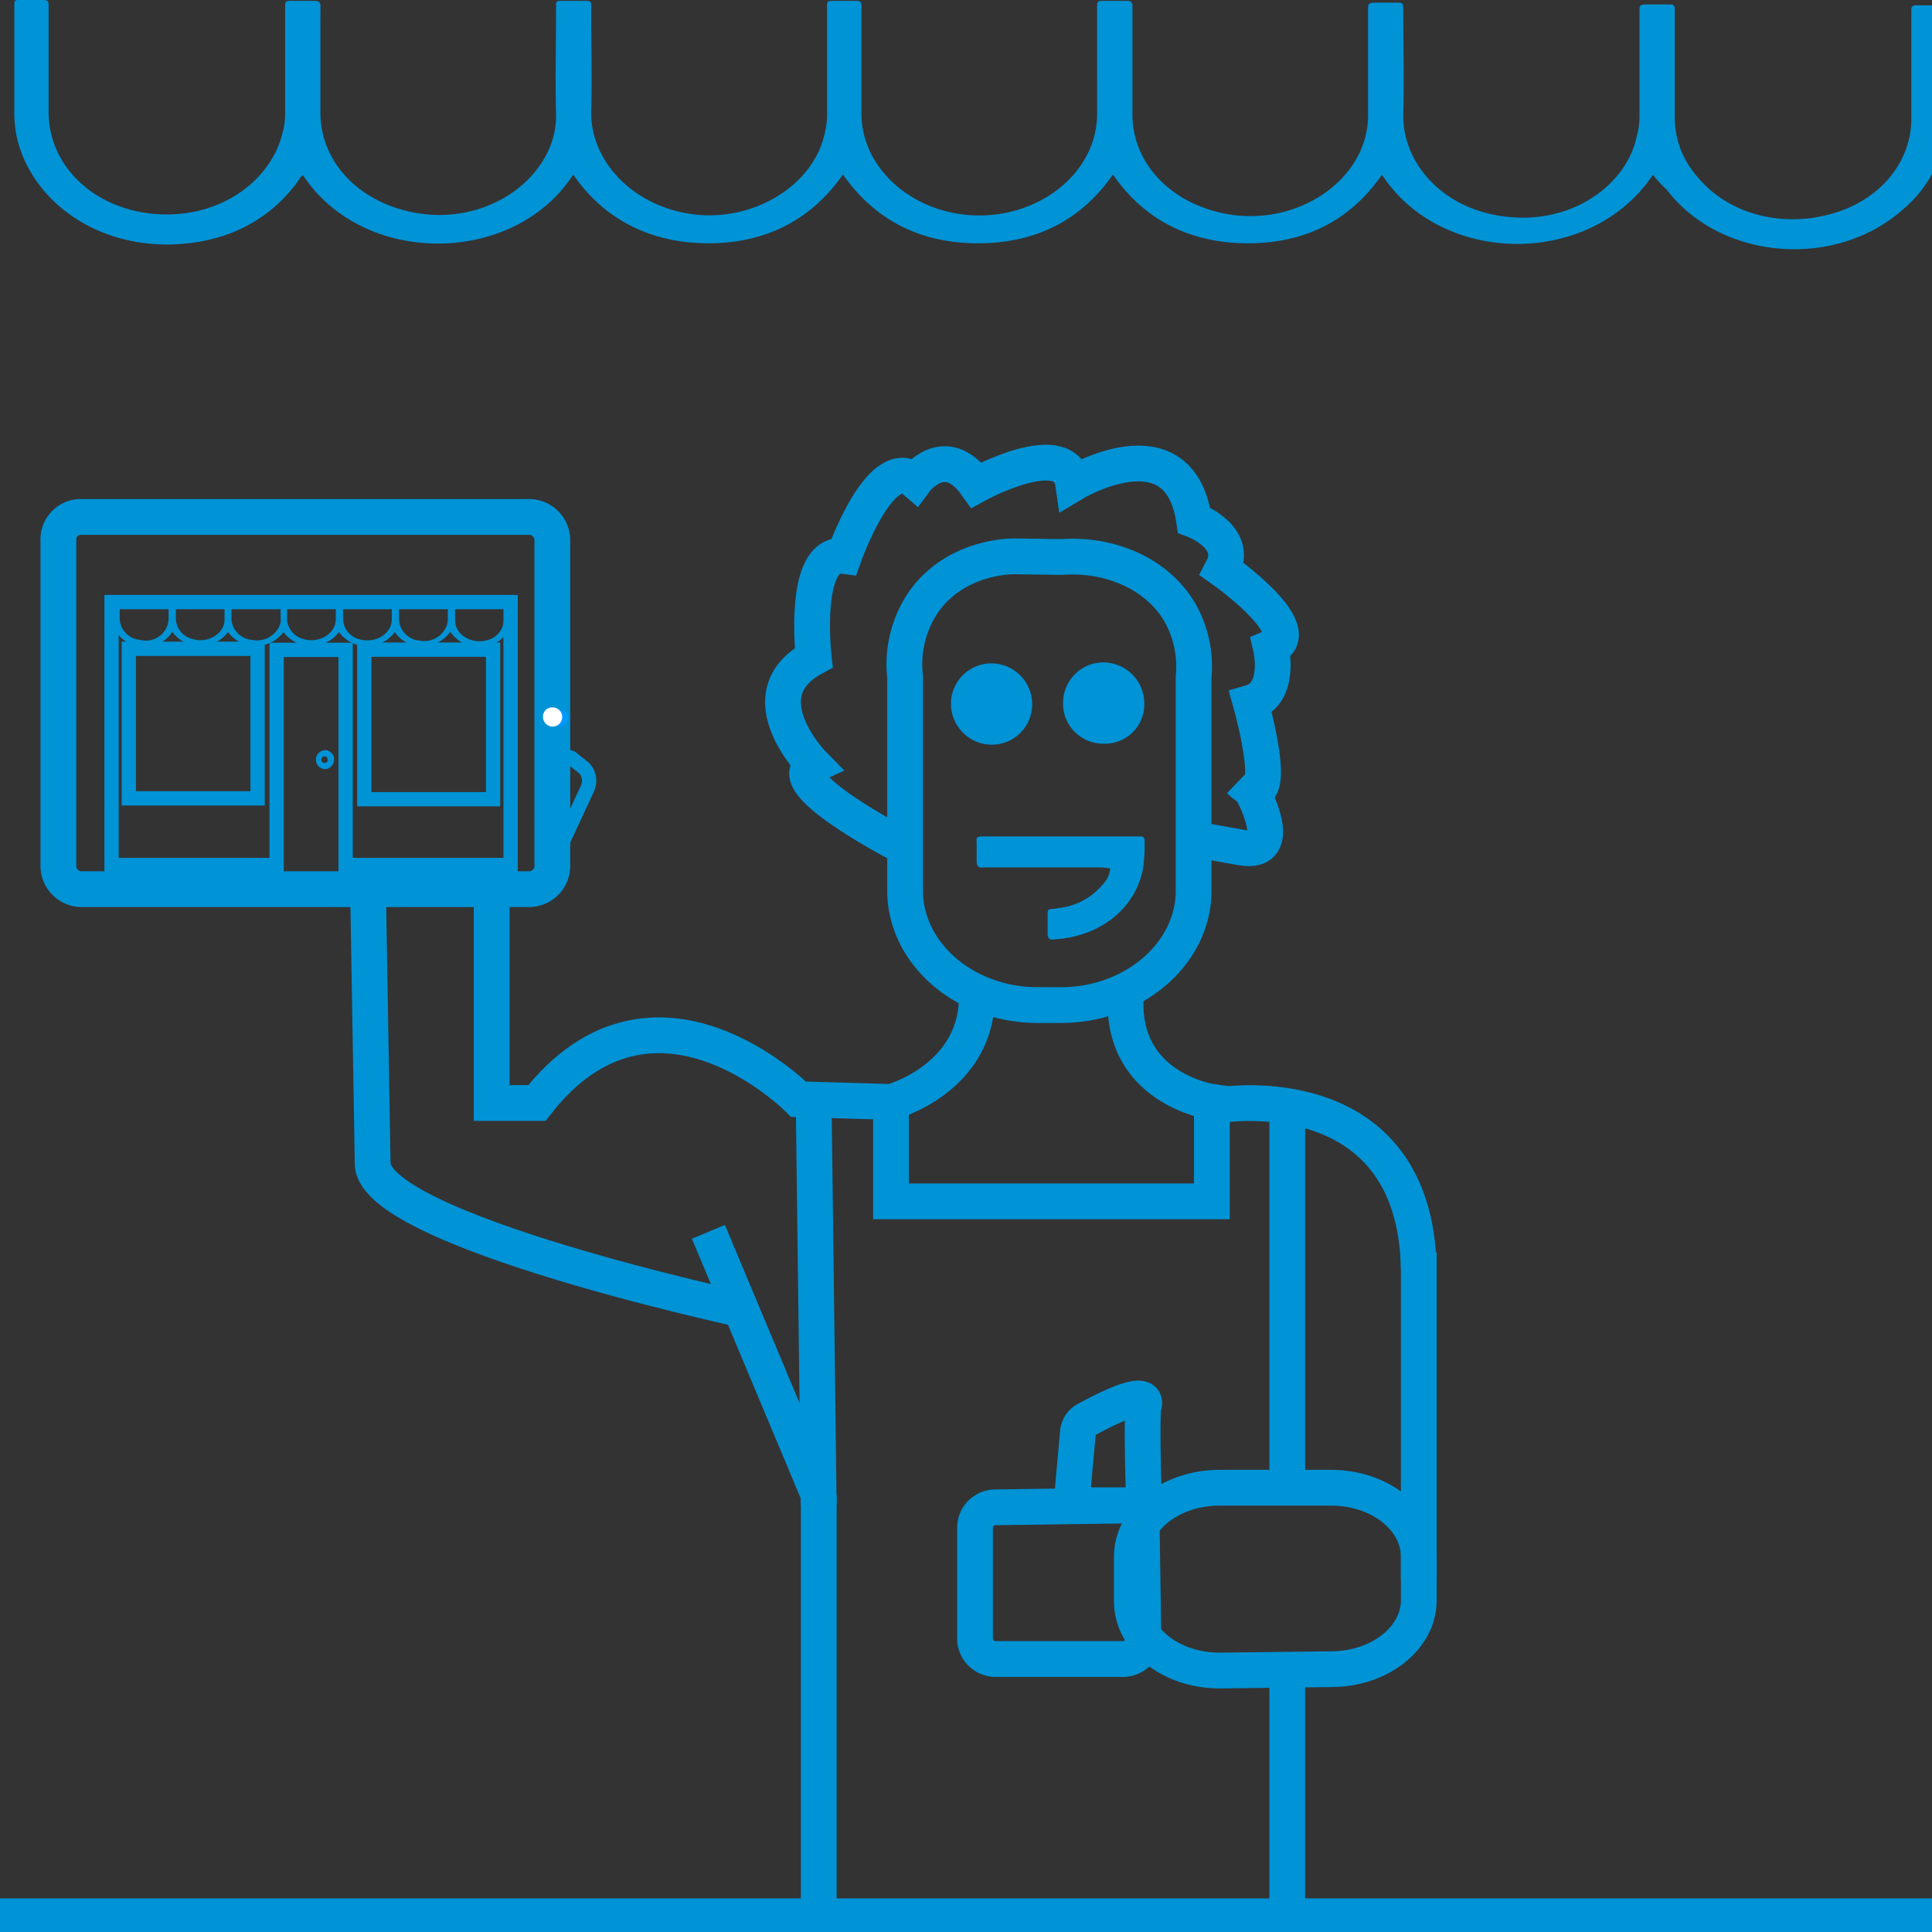
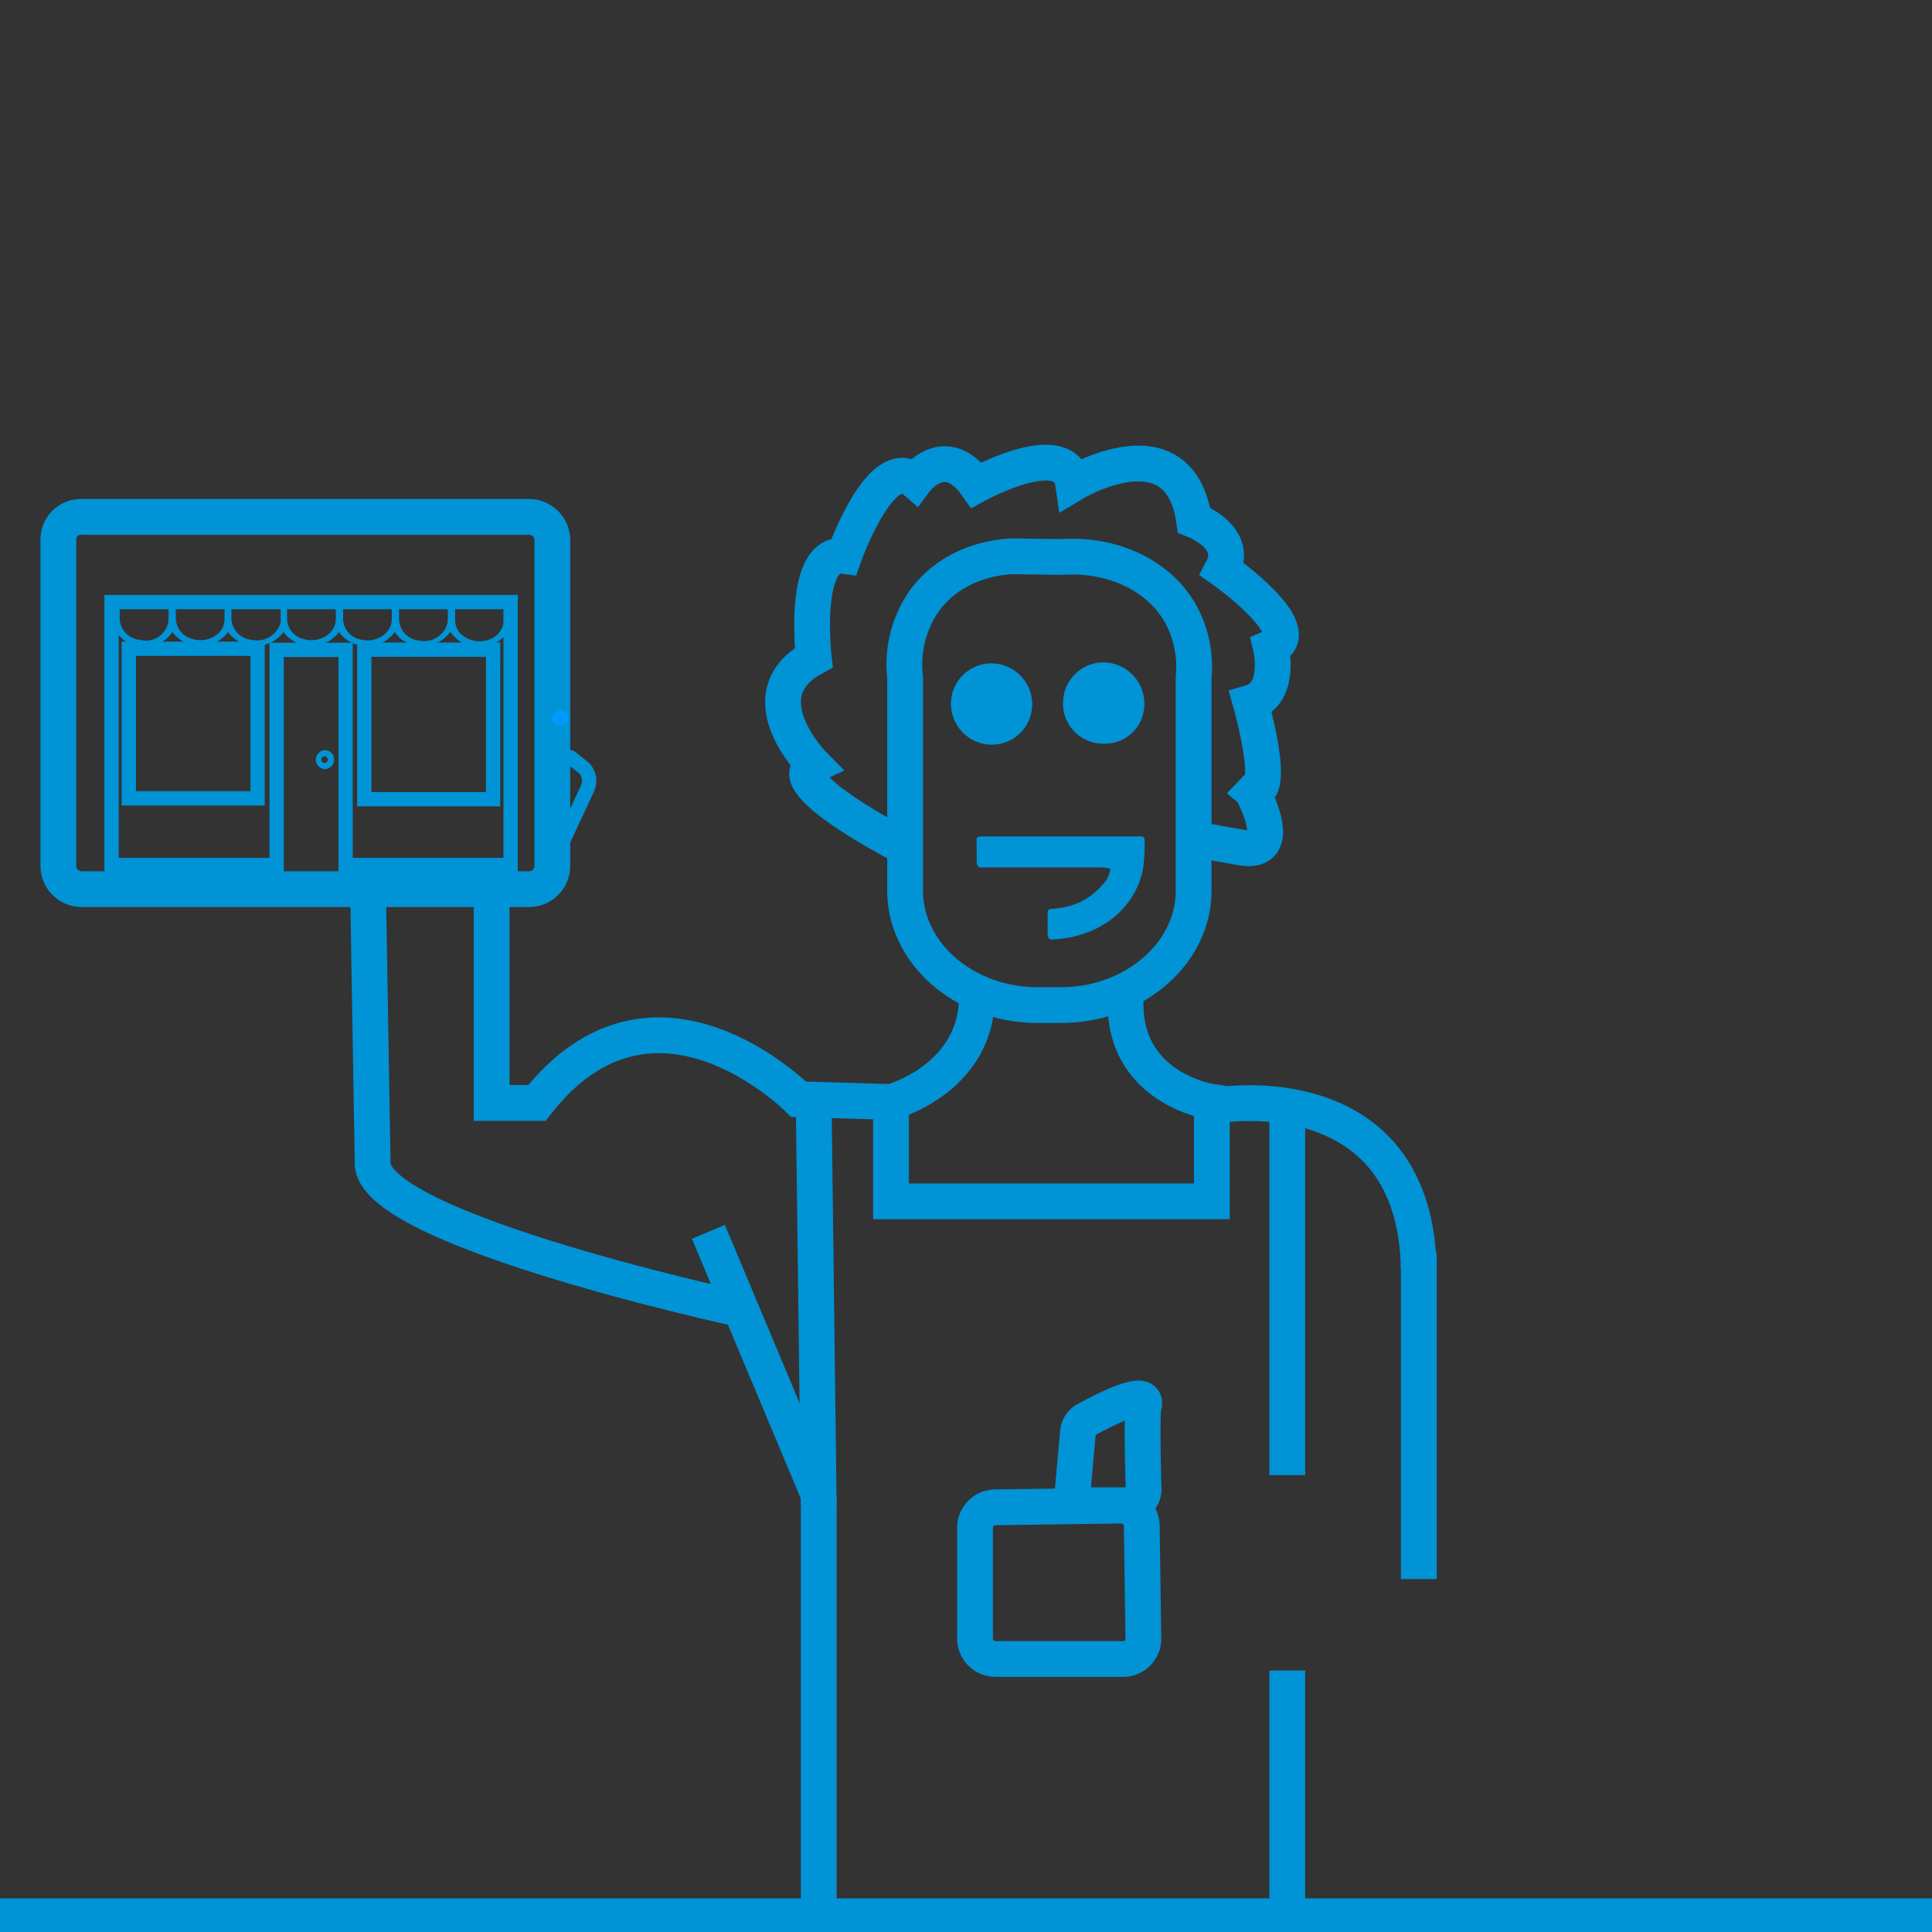
<svg xmlns="http://www.w3.org/2000/svg" id="Calque_1" data-name="Calque 1" viewBox="0 0 270 270">
  <rect x="0" y="0" width="270" height="270" fill="#333333" stroke="none" />
  <defs>
    <style>.cls-1,.cls-2{fill:none;}.cls-1,.cls-2,.cls-6{stroke:#0093d6;stroke-miterlimit:10;}.cls-1{stroke-width:2px;}.cls-2{stroke-width:5px;}.cls-3{fill:#09f;}.cls-4{fill:#fff;}.cls-5,.cls-6{fill:#0093d6;}</style>
  </defs>
  <path class="cls-1" d="M75.66,115.08l2.61-8.17c.31-1,1.07-1.39,1.7-.91a.94.94,0,0,1,.1.1l1.54,1.23a2.51,2.51,0,0,1,.59,2.58,2.09,2.09,0,0,1-.13.35l-3.4,7.32" />
  <g id="Calque_1-2" data-name="Calque 1-2">
    <g id="Calque_3" data-name="Calque 3">
      <g id="Calque_1-2-2" data-name="Calque 1-2-2">
        <path class="cls-2" d="M8.16,75.5V121a3.25,3.25,0,0,0,3.24,3.26H73.94A3.25,3.25,0,0,0,77.19,121h0V75.5A3.26,3.26,0,0,0,74,72.24H11.45a3.14,3.14,0,0,0-3.29,3A1.13,1.13,0,0,0,8.16,75.5Z" />
        <path class="cls-3" d="M79.37,100.41a1.09,1.09,0,0,1-1.11,1.07h0a1.07,1.07,0,0,1-1.07-1.07,1.13,1.13,0,0,1,1.07-1.15,1.1,1.1,0,0,1,1.15,1Z" />
-         <path class="cls-4" d="M75.89,100.2a1.34,1.34,0,1,0,1.33-1.34,1.27,1.27,0,0,0-1.33,1.2v.14Z" />
+         <path class="cls-4" d="M75.89,100.2v.14Z" />
      </g>
    </g>
    <g id="Calque_1-3" data-name="Calque 1-3">
      <g id="Calque_1-4" data-name="Calque 1-4">
        <g id="Calque_2" data-name="Calque 2">
          <path class="cls-1" d="M15.59,84.14v36.75H38.66V90.82H48.3v30.07H71.36V84.14ZM36,111.57H18V90.67H36Zm32.91.12h-18V90.79h18Z" />
          <path class="cls-5" d="M45.36,107.49a1.33,1.33,0,0,1,0-2.65,1.28,1.28,0,0,1,1.33,1.23h0v.09a1.33,1.33,0,0,1-1.31,1.33Zm0-1.79a.46.46,0,0,0-.45.46.45.45,0,0,0,.44.46h0a.44.44,0,0,0,.46-.42h0a.48.48,0,0,0-.44-.5Z" />
        </g>
      </g>
      <g id="Calque_2-2" data-name="Calque 2-2">
        <path class="cls-5" d="M62.93,88.3a4.85,4.85,0,0,1-6.76,1.1l0,0a4.84,4.84,0,0,1-1-1.07,4.81,4.81,0,0,1-6.71,1.07,4.61,4.61,0,0,1-1.09-1.07,4.84,4.84,0,0,1-6.75,1,4.54,4.54,0,0,1-1-1,4.84,4.84,0,0,1-6.75,1,4.74,4.74,0,0,1-1-1,4.84,4.84,0,0,1-6.77,1,4.74,4.74,0,0,1-1-1c-.08,0-.1.1-.15.18a4.49,4.49,0,0,1-3.73,1.83,4.29,4.29,0,0,1-4.41-3.11,3.36,3.36,0,0,1-.08-.71V83.38c0-.11,0-.13.13-.13h.72c.1,0,.15,0,.15.13v3.11a3.07,3.07,0,0,0,2.88,2.93,3.15,3.15,0,0,0,3.95-2.88v-3c0-.28,0-.26.33-.26h.51c.1,0,.18,0,.18.13v3.11a3,3,0,0,0,2.22,2.75c2.39.77,4.64-.86,4.58-2.72V83.38c0-.08,0-.11.13-.11h.71c.07,0,.12,0,.12.11v3.11a3.1,3.1,0,0,0,2.88,2.93,3.41,3.41,0,0,0,4-2.42,2.62,2.62,0,0,0,0-.56V83.38c0-.08,0-.11.13-.11H40c.1,0,.12.06.12.13v3.14a3,3,0,0,0,2.32,2.77c2.19.64,4.46-.76,4.49-2.75V83.4c0-.07,0-.13.13-.13h.76a.13.13,0,0,1,.13.13v3.16a3,3,0,0,0,2.52,2.83c2.14.51,4.28-.92,4.28-2.8v-3c0-.22,0-.22.31-.22h.48c.23,0,.23,0,.23.22v3a3.08,3.08,0,0,0,2.86,2.93A3.34,3.34,0,0,0,62.5,87.2a2.1,2.1,0,0,0,.08-.56v-3c0-.23,0-.23.28-.23h.58c.11,0,.16,0,.16.12v3.11a2.69,2.69,0,0,0,1,2.12,3.81,3.81,0,0,0,3.69.64,3,3,0,0,0,2.12-2.68V83.53c0-.1,0-.13.15-.13h.74c.08,0,.13,0,.13.1v3.16a3.52,3.52,0,0,1-1.3,2.6,4.81,4.81,0,0,1-6.79-.46h0l-.06-.07A2.44,2.44,0,0,1,62.93,88.3Z" />
      </g>
    </g>
    <g id="Calque_2-3" data-name="Calque 2-3">
-       <path class="cls-5" d="M231,24.42c-8.63,12.95-29.48,12.83-37.87,0C188.85,30.59,182.68,34,174.41,34s-14.67-3.45-18.87-9.62C151.23,30.59,145,34,136.67,34s-14.55-3.45-18.87-9.62C113.48,30.59,107.19,34,99,34s-14.7-3.45-18.89-9.62c-8.14,12.71-29.24,13-37.75.13-.37.12-.49.49-.74.86-4.24,5.71-10.28,8.63-17.93,8.8-11.23.12-19.49-6.79-21.34-15A16.52,16.52,0,0,1,2,15.66V.62c0-.5.1-.62.6-.62H6.05c.49,0,.74.12.74.62v15c0,7.16,5.67,13.08,13.94,14.19C30.35,31,37.87,25.37,39.48,18.58a10.3,10.3,0,0,0,.37-2.71V1.36c0-1.36-.13-1.24,1.6-1.24h2.47c.49,0,.86.13.86.62V15.79c0,6,4.19,11.22,10.73,13.32,11.6,3.7,22.45-4.19,22.2-13.2-.12-4.81,0-9.62,0-14.43V.62c0-.37.13-.5.62-.5H82c.37,0,.62.13.62.5v.86c0,4.69.12,9.5,0,14.18C82.52,22.2,88,28.49,96.21,29.85c8.89,1.48,17.77-4,19.12-11.6a9.89,9.89,0,0,0,.25-2.71V.62c0-.37.25-.5.62-.5h3.57c.5,0,.62.25.62.62V15.91c0,6.05,4.56,11.47,11.22,13.45,10.61,3.08,21.59-3.7,21.71-13.33V.74c0-.37.13-.62.62-.62h3.7a.59.59,0,0,1,.62.56h0V16c0,6.54,4.93,12,12.21,13.7,10.36,2.46,20.72-4.44,20.72-13.57V1.48c0-1.11,0-1.11,1.48-1.11H195c1.11,0,1.11,0,1.11,1.11,0,4.81.13,9.62,0,14.55C196,22.45,201.18,29,210,30.22c9.62,1.36,17.39-4.44,18.75-11.23a10.3,10.3,0,0,0,.37-2.71V1.73c0-1.11,0-1.11,1.35-1.11h2.84c.49,0,.74.12.74.61V16.28c0,3.95,1.6,7.28,4.93,10.24,4.69,4.07,11.6,5.18,17.89,3.08s10.24-7.27,10.24-13V1.36c0-.5.24-.62.74-.62h3.57c.37,0,.62.12.62.49v15.3a16.9,16.9,0,0,1-5.92,12.58c-9.5,8.63-25.66,7.28-33.18-2.59A15.43,15.43,0,0,1,231,24.42Z" />
-     </g>
+       </g>
  </g>
  <g id="Calque_2-4" data-name="Calque 2-4">
    <path class="cls-2" d="M136.52,138.8c.31,11.91-12,15.22-12,15.22v13.87h44.84V154s-13.08-1.88-12-15.22" />
    <path class="cls-2" d="M148.31,140.46H145c-10.17,0-18.51-7.19-18.51-16V94.61a15.47,15.47,0,0,1,2.78-10.77c4.47-6,11.78-6.1,12.54-6.09l6.54.09c7-.49,13.48,2.48,16.56,7.79a15.36,15.36,0,0,1,1.9,9v29.68C166.93,133.17,158.48,140.46,148.31,140.46Z" />
    <path class="cls-2" d="M170.81,154.4s27-4.24,27.47,23" />
    <line class="cls-2" x1="198.28" y1="175.04" x2="198.28" y2="220.68" />
    <line class="cls-2" x1="179.9" y1="155.67" x2="179.9" y2="206.15" />
    <line class="cls-2" x1="179.9" y1="233.46" x2="179.9" y2="270" />
-     <path class="cls-2" d="M158.18,217.55v6.26c0,5.39,5.61,9.73,12.45,9.65l15.57-.19c6.7-.08,12.08-4.37,12.08-9.64v-6.08c0-5.33-5.5-9.64-12.27-9.64H170.44C163.67,207.91,158.18,212.22,158.18,217.55Z" />
    <path class="cls-2" d="M159.79,229l-.23-15.78a2.86,2.86,0,0,0-2.89-2.81h0l-17.59.24a2.86,2.86,0,0,0-2.82,2.85V229a2.87,2.87,0,0,0,2.85,2.85h17.83a2.84,2.84,0,0,0,2.85-2.83h0Z" />
    <path class="cls-2" d="M157.37,210.36h-5a2.32,2.32,0,0,1-2.43-2.2h0V208l.71-7.9a2.21,2.21,0,0,1,1.18-1.71c2.57-1.41,8.82-4.6,8-1.89-.25.87-.13,7.95,0,11.67a2.33,2.33,0,0,1-2.43,2.22Z" />
    <line class="cls-2" x1="114.42" y1="267.54" x2="114.42" y2="208.94" />
    <path class="cls-2" d="M103.66,183s-56.77-12.23-51.2-21.76" />
    <line class="cls-2" x1="52.08" y1="162.56" x2="51.4" y2="122.32" />
    <path class="cls-2" d="M124.48,154l-12.88-.38s-20.18-20.45-36.57.52H68.71V122.32" />
    <path class="cls-5" d="M153.65,121.22H137.42c-.58.11-.93-.12-.93-.82v-2.81c-.12-.46.11-.7.58-.7h22.31c.46,0,.58.24.58.59a23.23,23.23,0,0,1-.23,4c-1.17,5.72-6.19,9.46-12.5,9.81-.58.12-.82-.23-.82-.82V128c0-.94,0-.94.94-1,.23,0,.58-.12.81-.12a9.32,9.32,0,0,0,5.84-3.15,4,4,0,0,0,1.17-2.34A6.5,6.5,0,0,0,153.65,121.22Z" />
    <path class="cls-6" d="M149.07,98.32a5.14,5.14,0,0,1,5-5.25h.1a5.25,5.25,0,0,1,5.25,5.25h0a5,5,0,0,1-4.88,5.11h-.37a5.1,5.1,0,0,1-5.11-5.09h0Z" />
    <path class="cls-6" d="M133.4,98.46a5.14,5.14,0,0,1,5-5.25h.1a5.22,5.22,0,0,1,5.25,5.11,5.14,5.14,0,0,1-5,5.25h-.1A5.22,5.22,0,0,1,133.4,98.46Z" />
    <line class="cls-2" x1="113.72" y1="154.69" x2="114.42" y2="210.36" />
    <line class="cls-2" x1="114.42" y1="208.94" x2="99" y2="172.15" />
    <path class="cls-2" d="M126.49,118.44s-17.92-9.14-12.77-11.53c0,0-9.66-9.76,0-15,0,0-1.71-15,4.24-14.21,0,0,5.15-14.62,9.92-10.48,0,0,4.17-5.66,8.58.56,0,0,12.54-6.9,13.51-.2,0,0,14.82-8.94,16.9,5.1,0,0,6.33,2.39,3.94,6.89,0,0,12.29,8.63,6.8,10.94,0,0,1.51,6.44-2.83,7.69,0,0,4.81,17-1.58,10.85" />
    <path class="cls-2" d="M174.83,110.31s5.27,9.33-1.38,8.13l-6.64-1.19" />
  </g>
  <g id="Calque_3-2" data-name="Calque 3-2">
    <g id="Calque_2-5" data-name="Calque 2-5">
      <rect class="cls-5" x="-1.4" y="265.3" width="272.9" height="4.7" />
    </g>
  </g>
</svg>